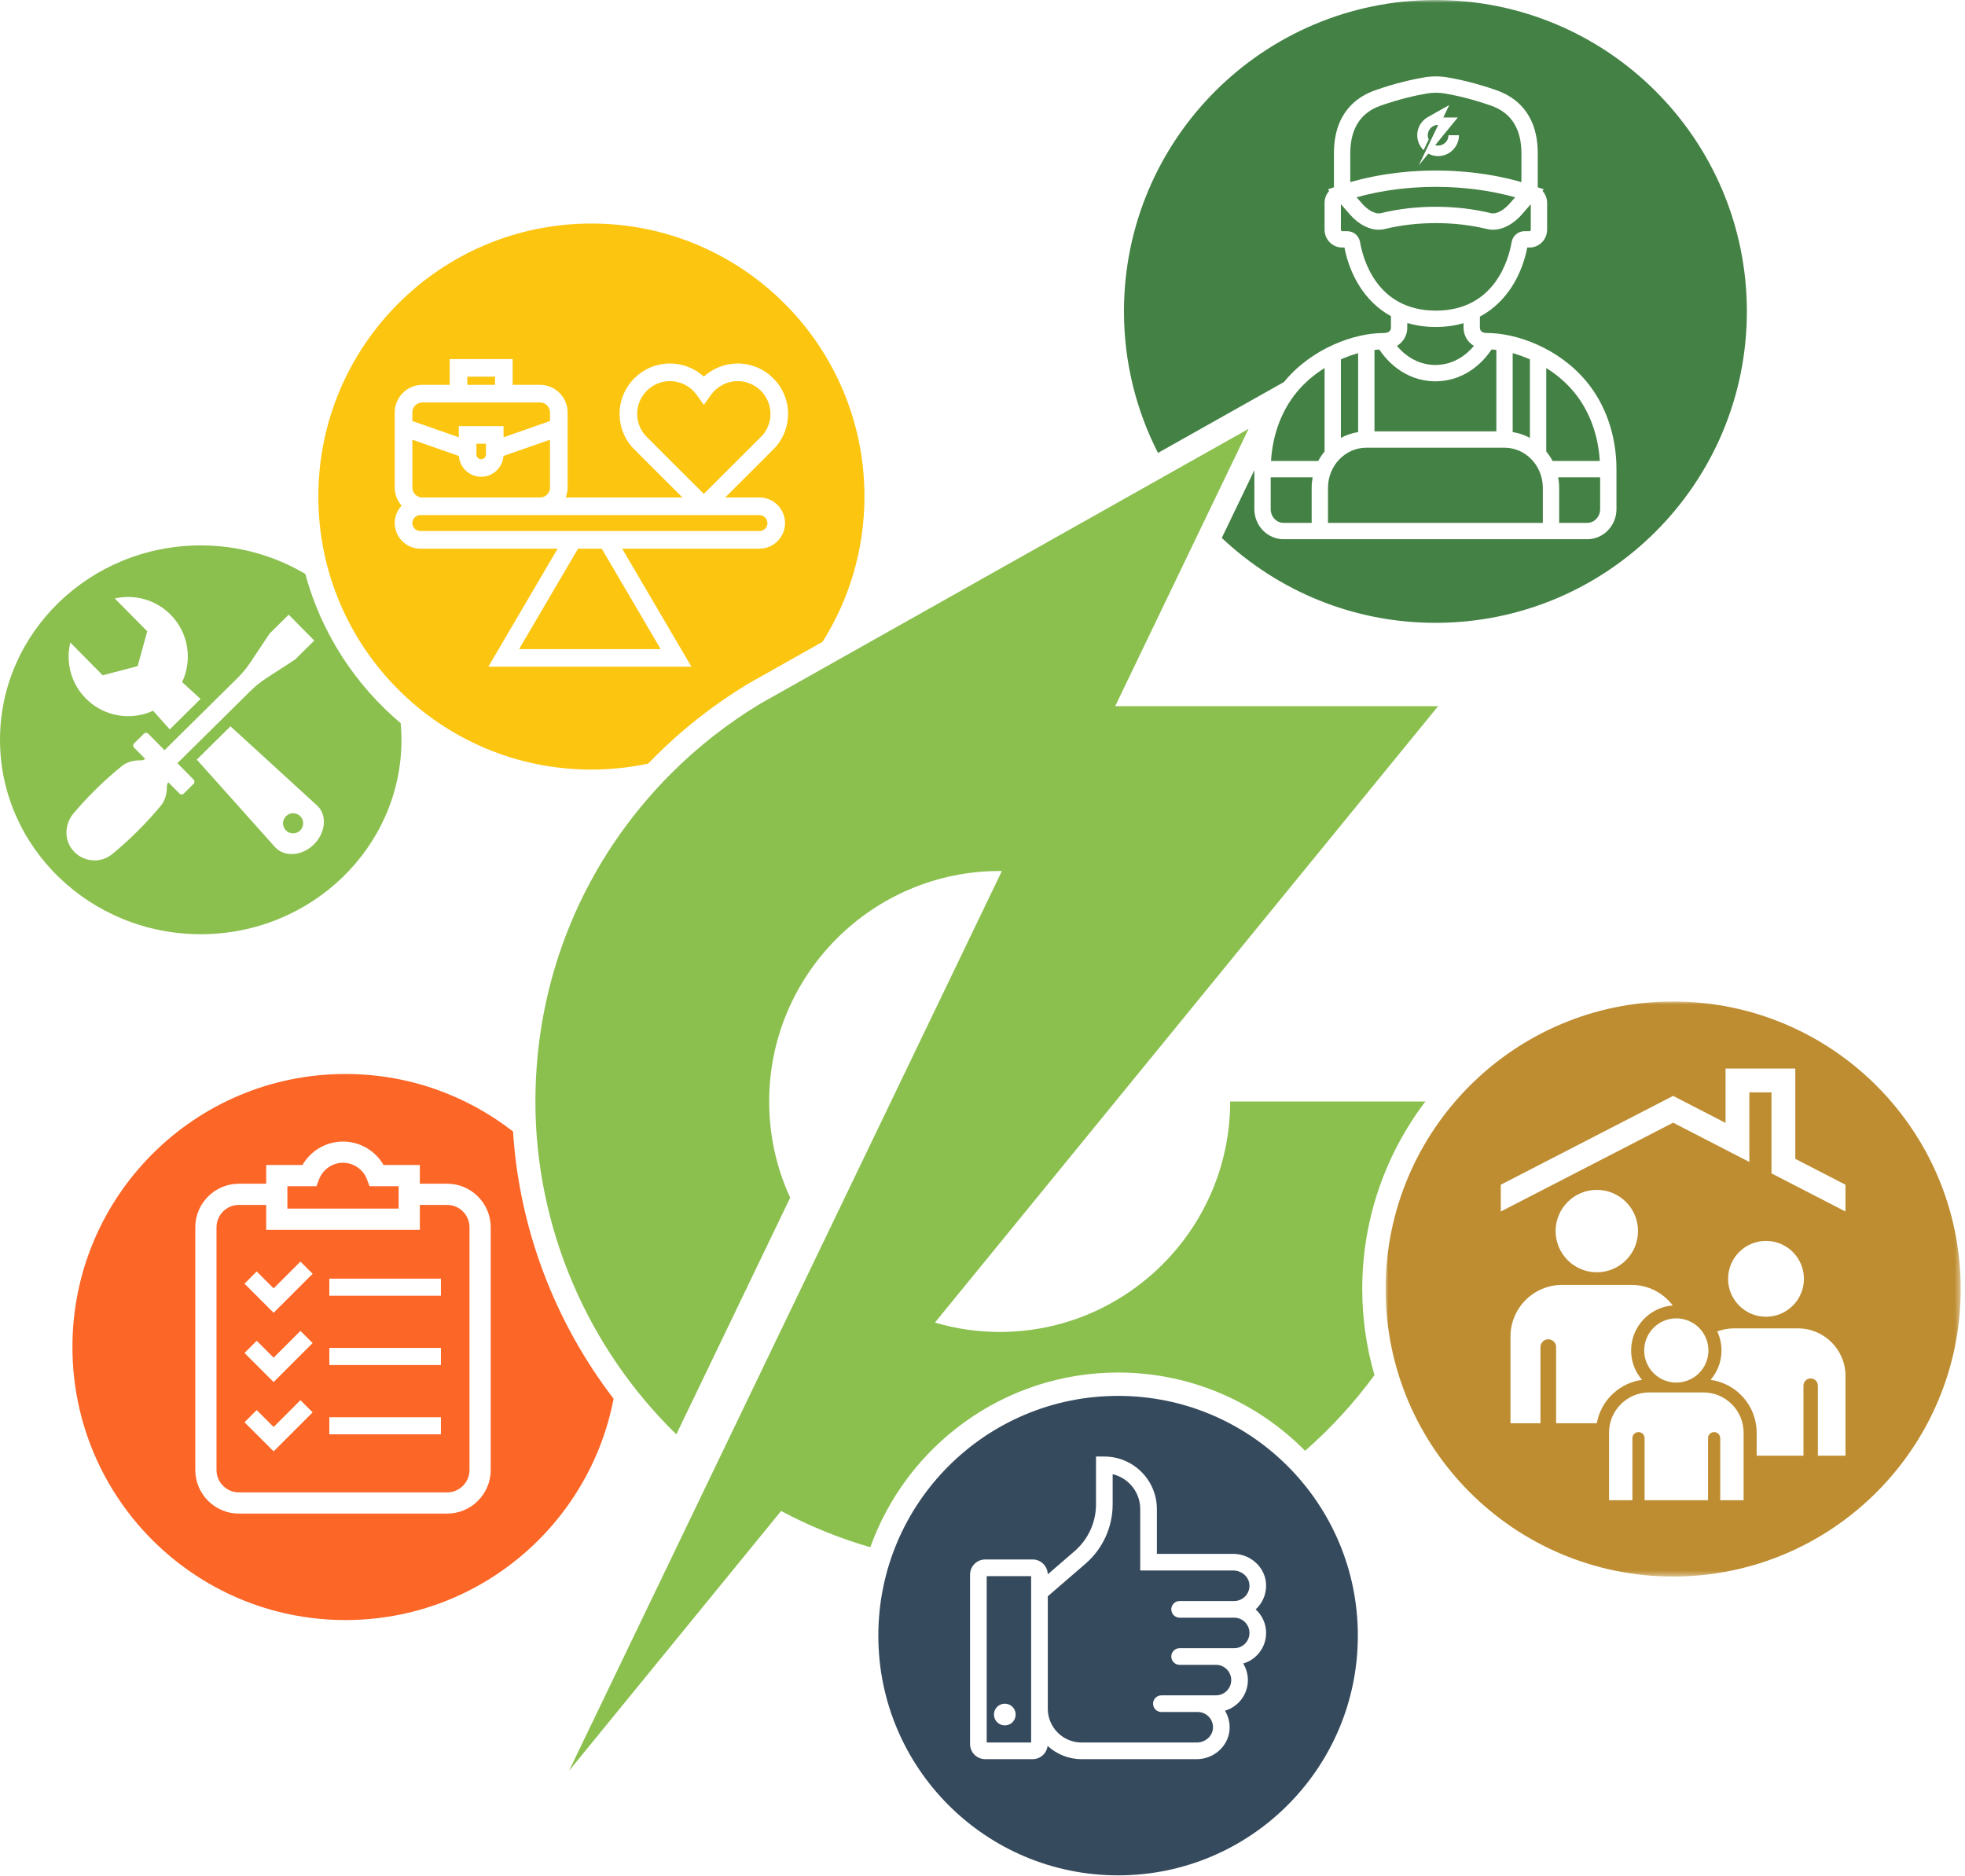
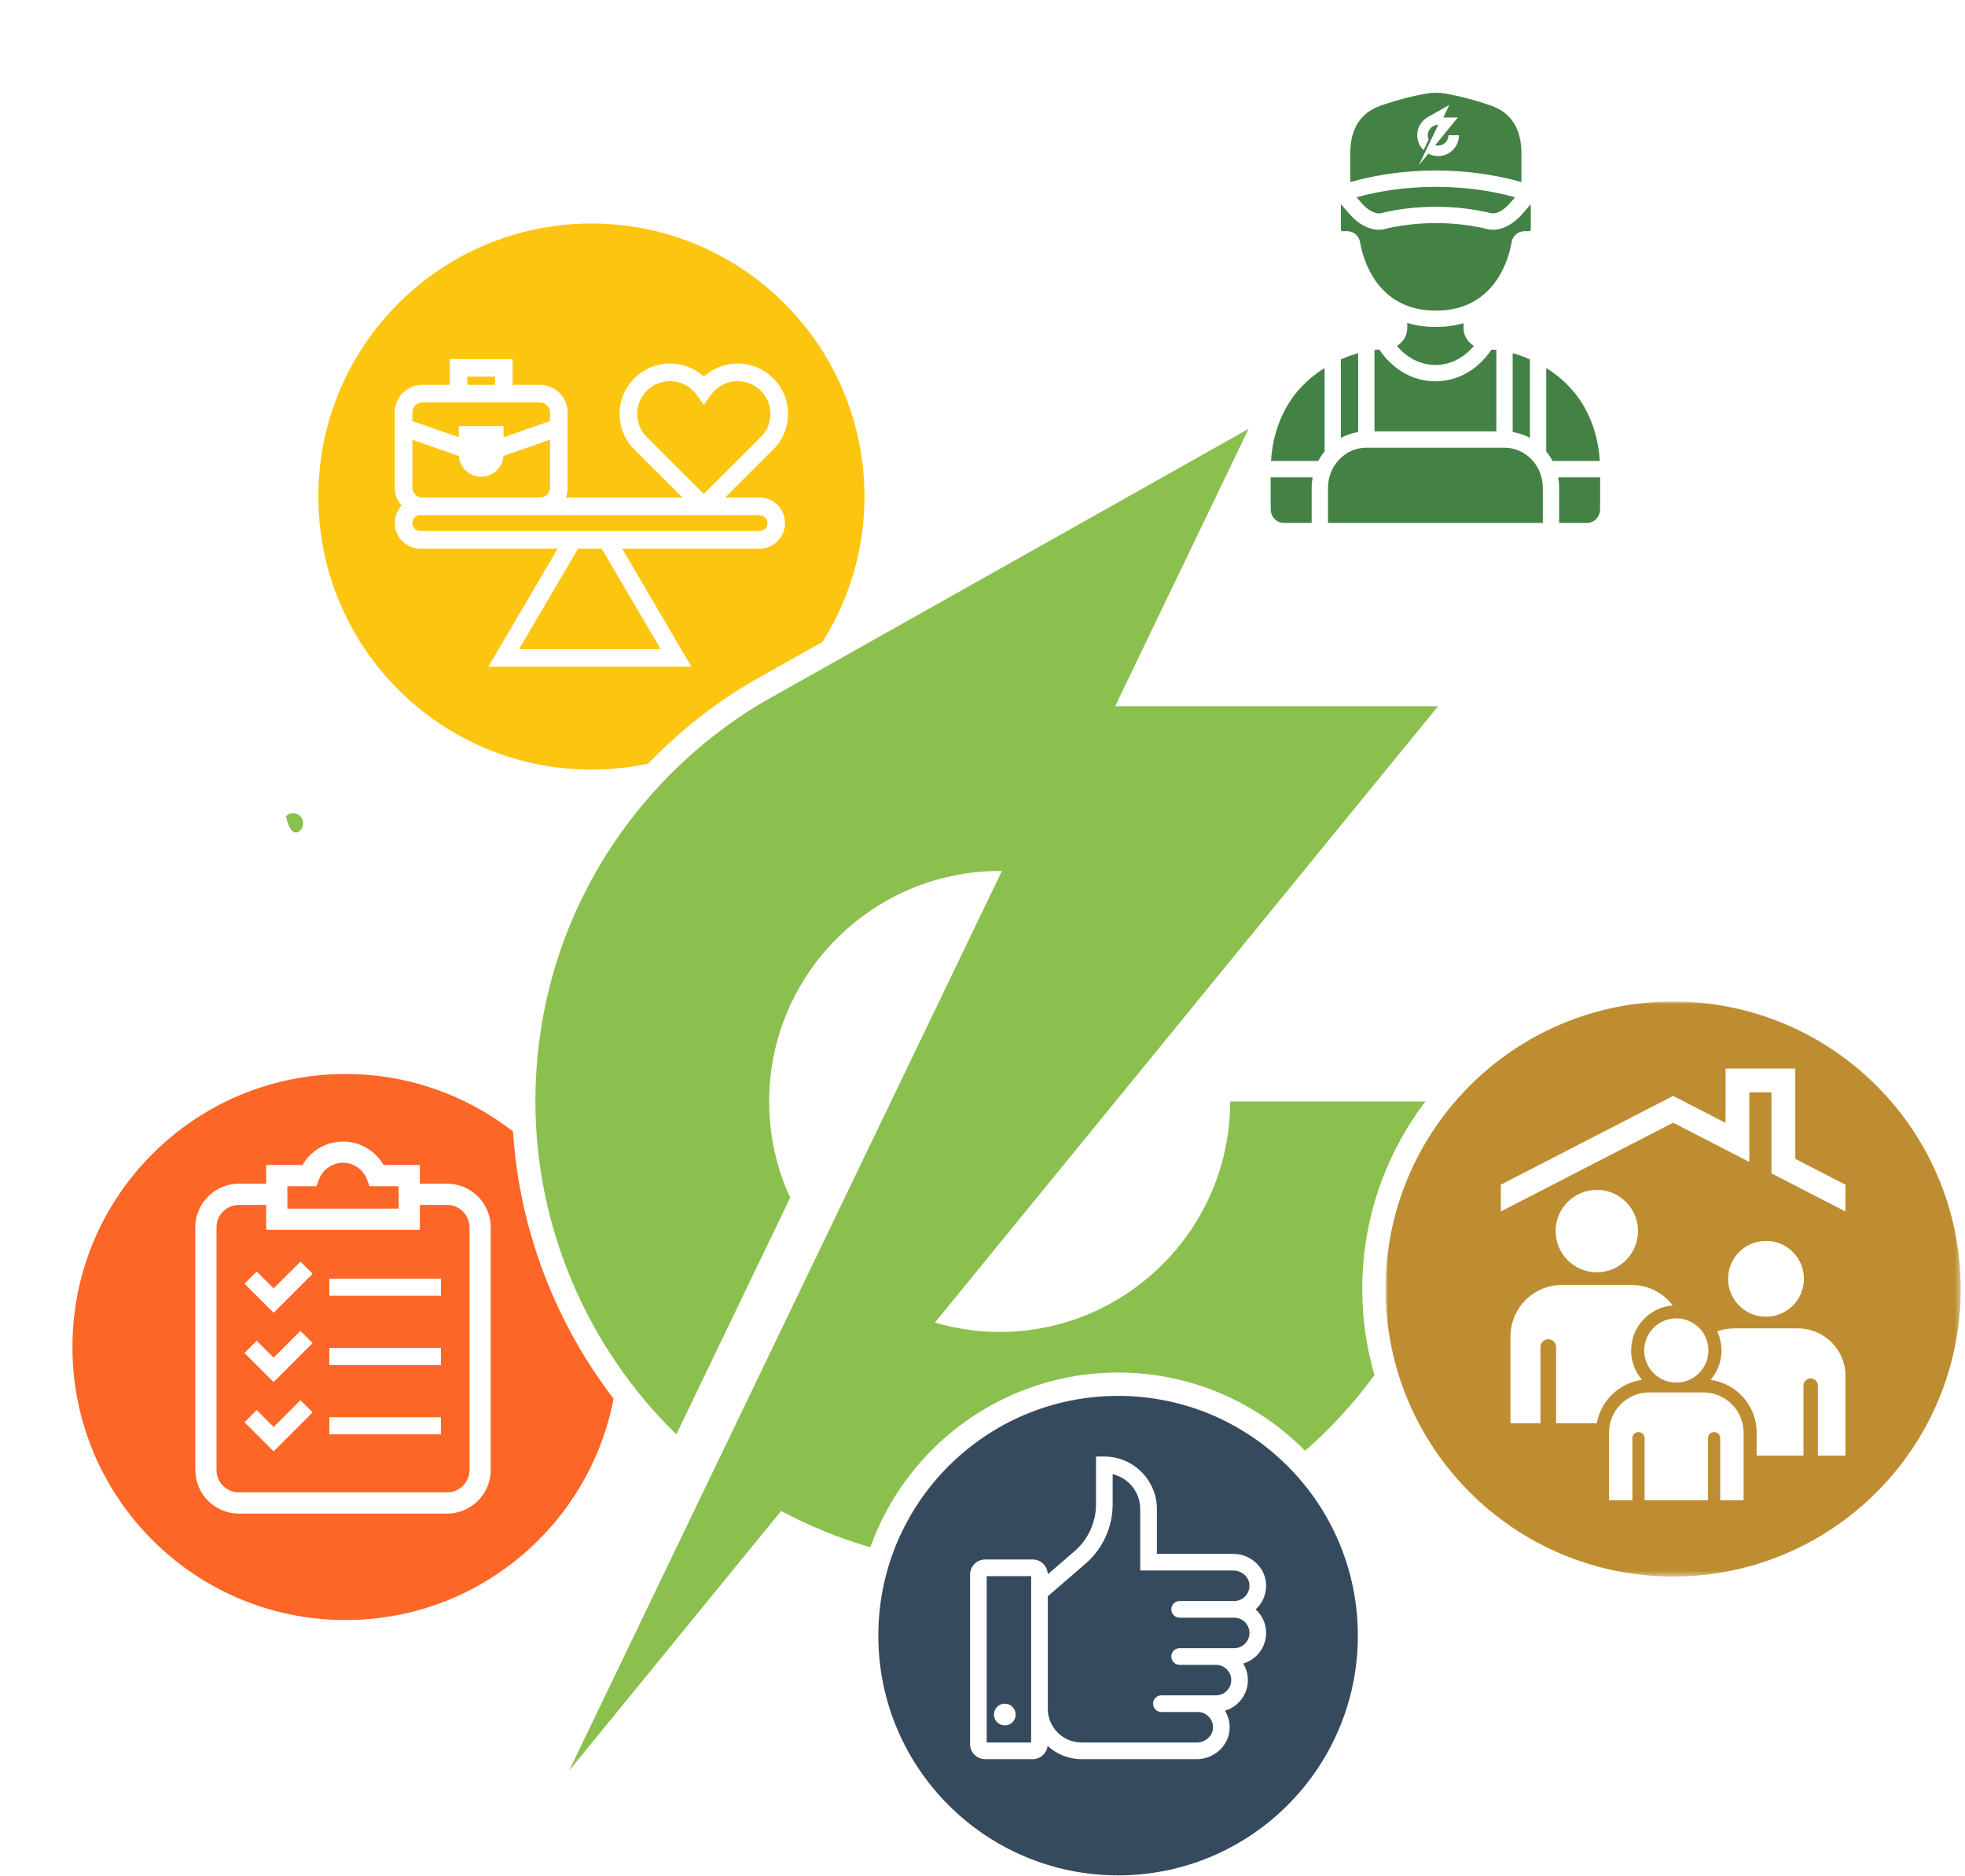
<svg xmlns="http://www.w3.org/2000/svg" xmlns:xlink="http://www.w3.org/1999/xlink" width="354px" height="338px" viewBox="0 0 354 338" version="1.1">
  <title>Group 44</title>
  <defs>
    <polygon id="path-1" points="0 0 103.607 0 103.607 103.606 0 103.606" />
    <polygon id="path-3" points="0 337.884 353.224 337.884 353.224 0 0 0" />
  </defs>
  <g id="Page-1" stroke="none" stroke-width="1" fill="none" fill-rule="evenodd">
    <g id="Ledige-stillinger" transform="translate(-264, -3813)">
      <g id="Group-44" transform="translate(264, 3813)">
-         <path d="M41.524,130.86 L57.237,145.23 C58.956,146.968 58.651,150.057 56.556,152.129 C54.46,154.201 51.368,154.472 49.649,152.733 L35.456,136.861 L41.524,130.86 Z M34.875,141.225 L33.099,142.982 C32.994,143.086 32.856,143.138 32.719,143.138 C32.579,143.138 32.439,143.084 32.333,142.977 L30.319,140.94 C30.155,141.177 30.058,141.464 30.056,141.774 L30.056,141.789 C30.062,143.009 29.766,144.204 28.99,145.145 C27.715,146.693 26.265,148.285 24.668,149.864 C23.177,151.339 21.676,152.687 20.212,153.884 C19.279,154.646 18.149,155.021 17.023,155.021 C15.492,155.021 13.966,154.329 12.949,152.978 C11.503,151.058 11.713,148.363 13.263,146.525 C14.438,145.132 15.752,143.708 17.181,142.294 C18.779,140.714 20.387,139.282 21.949,138.024 C22.869,137.284 24.022,136.995 25.201,136.995 C25.239,136.995 25.278,136.995 25.316,136.996 C25.321,136.996 25.326,136.996 25.332,136.996 C25.334,136.996 25.337,136.996 25.34,136.996 C25.647,136.996 25.931,136.902 26.168,136.743 L24.154,134.706 C23.943,134.493 23.945,134.15 24.158,133.94 L25.934,132.184 C26.039,132.079 26.177,132.027 26.315,132.027 C26.454,132.027 26.594,132.081 26.7,132.188 L29.639,135.16 L42.806,122.139 C43.666,121.29 44.436,120.355 45.106,119.349 L48.567,114.152 L52.011,110.746 L56.622,115.409 L53.177,118.814 L47.951,122.211 C46.932,122.873 45.983,123.638 45.119,124.492 L31.959,137.506 L34.879,140.46 C35.09,140.672 35.088,141.015 34.875,141.225 L34.875,141.225 Z M12.663,115.764 L18.502,121.669 L24.802,120.018 L26.523,113.737 L20.684,107.832 C24.19,107.027 28.019,107.999 30.734,110.745 C33.997,114.045 34.683,118.925 32.808,122.889 L36.131,125.928 L30.584,131.413 L27.583,128.056 C23.597,129.887 18.726,129.146 15.463,125.847 C12.748,123.101 11.818,119.261 12.663,115.764 L12.663,115.764 Z M36.163,168.317 C56.104,168.317 72.326,152.604 72.326,133.291 C72.326,132.282 72.272,131.285 72.185,130.297 C63.981,123.383 57.886,114.051 55.003,103.407 C49.513,100.148 43.061,98.265 36.163,98.265 L36.163,98.265 C16.222,98.265 0,113.978 0,133.291 C0,152.604 16.222,168.317 36.163,168.317 Z" id="Fill-1" fill="#8BC04F" />
-         <path d="M54.081,149.626 C54.794,148.921 54.801,147.77 54.096,147.058 C53.39,146.345 52.24,146.338 51.527,147.043 C50.813,147.749 50.807,148.899 51.512,149.613 C52.218,150.326 53.368,150.332 54.081,149.626" id="Fill-3" fill="#8BC04F" />
+         <path d="M54.081,149.626 C54.794,148.921 54.801,147.77 54.096,147.058 C53.39,146.345 52.24,146.338 51.527,147.043 C52.218,150.326 53.368,150.332 54.081,149.626" id="Fill-3" fill="#8BC04F" />
        <path d="M223.964,299.718 C224.497,300.589 224.809,301.609 224.809,302.703 C224.809,305.309 223.064,307.513 220.682,308.215 C221.322,309.269 221.617,310.513 221.498,311.762 C221.22,314.671 218.627,316.95 215.593,316.95 L194.85,316.95 C192.491,316.95 190.346,316.039 188.729,314.559 C188.561,315.903 187.425,316.95 186.036,316.95 L177.485,316.95 C175.981,316.95 174.758,315.727 174.758,314.224 L174.758,283.697 C174.758,282.193 175.981,280.971 177.485,280.971 L186.036,280.971 C187.522,280.971 188.728,282.166 188.757,283.645 L193.586,279.474 C196.041,277.354 197.448,274.279 197.448,271.036 L197.448,262.426 L198.948,262.426 C204.169,262.426 208.416,266.673 208.416,271.892 L208.416,279.959 L222.163,279.959 C225.196,279.959 227.79,282.238 228.067,285.147 C228.221,286.764 227.687,288.378 226.6,289.574 C226.476,289.71 226.344,289.838 226.209,289.961 C227.364,291.013 228.094,292.524 228.094,294.206 C228.094,296.813 226.348,299.017 223.964,299.718 M201.426,251.497 C177.571,251.497 158.233,270.836 158.233,294.691 C158.233,318.546 177.571,337.884 201.426,337.884 C225.281,337.884 244.62,318.546 244.62,294.691 C244.62,270.836 225.281,251.497 201.426,251.497" id="Fill-5" fill="#364A5D" />
        <path d="M222.345,291.456 L212.512,291.456 C211.684,291.456 211.012,290.784 211.012,289.956 C211.012,289.128 211.684,288.456 212.512,288.456 L222.345,288.456 C223.117,288.456 223.86,288.128 224.379,287.556 C224.907,286.976 225.156,286.221 225.08,285.432 C224.948,284.045 223.666,282.958 222.162,282.958 L205.415,282.958 L205.415,271.892 C205.415,268.842 203.293,266.278 200.448,265.601 L200.448,271.035 C200.448,275.151 198.661,279.054 195.546,281.744 L188.762,287.603 L188.762,307.861 C188.762,311.218 191.493,313.949 194.85,313.949 L215.593,313.949 C217.097,313.949 218.378,312.862 218.511,311.476 C218.586,310.686 218.337,309.932 217.81,309.352 C217.29,308.779 216.548,308.451 215.776,308.451 L209.227,308.451 C208.399,308.451 207.727,307.779 207.727,306.951 C207.727,306.123 208.399,305.451 209.227,305.451 L219.06,305.451 C220.575,305.451 221.809,304.218 221.809,302.702 C221.809,301.186 220.575,299.953 219.06,299.953 L212.512,299.953 C211.684,299.953 211.012,299.281 211.012,298.453 C211.012,297.625 211.684,296.953 212.512,296.953 L222.345,296.953 C223.861,296.953 225.094,295.721 225.094,294.205 C225.094,292.689 223.861,291.456 222.345,291.456" id="Fill-7" fill="#364A5D" />
        <path d="M181.018,306.952 C182.099,306.952 182.975,307.828 182.975,308.909 C182.975,309.99 182.099,310.866 181.018,310.866 C179.937,310.866 179.061,309.99 179.061,308.909 C179.061,307.828 179.937,306.952 181.018,306.952 L181.018,306.952 Z M177.758,313.95 L185.762,313.95 L185.762,307.862 L185.762,286.231 L185.762,283.97 L177.758,283.97 L177.758,313.95 Z" id="Fill-9" fill="#364A5D" />
        <g id="Group-13" transform="translate(249.617, 180.438)">
          <mask id="mask-2" fill="white">
            <use xlink:href="#path-1" />
          </mask>
          <g id="Clip-12" />
          <path d="M82.851,37.84 L69.521,30.969 L69.521,16.373 L65.533,16.373 L65.533,28.913 L51.803,21.837 L20.756,37.84 L20.756,33.014 L51.803,17.01 L61.243,21.876 L61.243,12.083 L73.811,12.083 L73.811,28.354 L82.851,33.014 L82.851,37.84 Z M61.702,49.968 C61.702,46.194 64.761,43.135 68.534,43.135 C72.308,43.135 75.366,46.194 75.366,49.968 C75.366,53.741 72.308,56.8 68.534,56.8 C64.761,56.8 61.702,53.741 61.702,49.968 L61.702,49.968 Z M82.851,81.837 L77.878,81.837 L77.878,81.837 L77.878,69.212 C77.878,68.495 77.297,67.914 76.58,67.914 C75.863,67.914 75.282,68.495 75.282,69.212 L75.282,81.837 L75.282,81.837 L66.851,81.837 L66.851,77.687 C66.851,72.833 63.231,68.81 58.548,68.172 C59.772,66.747 60.514,64.897 60.514,62.876 C60.514,61.652 60.241,60.491 59.755,59.449 C60.696,59.093 61.716,58.896 62.782,58.896 L74.286,58.896 C79.016,58.896 82.851,62.731 82.851,67.461 L82.851,81.837 Z M64.497,89.859 L60.286,89.859 L60.286,89.859 L60.286,78.68 C60.286,78.073 59.794,77.581 59.187,77.581 C58.58,77.581 58.088,78.073 58.088,78.68 L58.088,89.859 L58.088,89.859 L46.661,89.859 L46.661,89.859 L46.661,78.68 C46.661,78.073 46.169,77.581 45.562,77.581 C44.955,77.581 44.463,78.073 44.463,78.68 L44.463,89.859 L44.463,89.859 L40.252,89.859 L40.252,77.688 C40.252,73.682 43.499,70.436 47.504,70.436 L57.245,70.436 C61.25,70.436 64.497,73.682 64.497,77.688 L64.497,89.859 Z M52.374,57.091 C55.569,57.091 58.16,59.681 58.16,62.876 C58.16,66.071 55.569,68.661 52.374,68.661 C49.18,68.661 46.59,66.071 46.59,62.876 C46.59,59.681 49.18,57.091 52.374,57.091 L52.374,57.091 Z M30.631,41.365 C30.631,37.265 33.954,33.942 38.054,33.942 C42.153,33.942 45.476,37.265 45.476,41.365 C45.476,45.465 42.153,48.788 38.054,48.788 C33.954,48.788 30.631,45.465 30.631,41.365 L30.631,41.365 Z M30.723,75.988 L30.723,75.988 L30.723,62.272 C30.723,61.494 30.091,60.862 29.312,60.862 C28.534,60.862 27.902,61.494 27.902,62.272 L27.902,75.988 L27.902,75.988 L22.499,75.988 L22.499,60.371 C22.499,55.231 26.665,51.065 31.804,51.065 L44.303,51.065 C47.336,51.065 50.03,52.518 51.729,54.764 C47.541,55.095 44.235,58.605 44.235,62.876 C44.235,64.397 44.655,65.822 45.385,67.041 C45.624,67.442 45.898,67.819 46.201,68.172 C45.925,68.209 45.653,68.259 45.385,68.319 C41.648,69.165 38.732,72.193 38.051,75.988 L30.723,75.988 Z M51.803,0 C23.193,0 0,23.193 0,51.803 C0,80.413 23.193,103.606 51.803,103.606 C80.413,103.606 103.607,80.413 103.607,51.803 C103.607,23.193 80.413,0 51.803,0 L51.803,0 Z" id="Fill-11" fill="#BE8D31" mask="url(#mask-2)" />
        </g>
        <path d="M75.722,95.679 L136.817,95.679 C137.609,95.679 138.253,95.034 138.253,94.242 C138.253,93.45 137.609,92.807 136.817,92.807 L75.722,92.807 C74.93,92.807 74.285,93.45 74.285,94.242 C74.285,95.034 74.93,95.679 75.722,95.679" id="Fill-14" fill="#FCC510" />
        <path d="M76.085,89.633 L97.284,89.633 C98.276,89.633 99.084,88.826 99.084,87.834 L99.084,79.221 L90.704,82.151 C90.559,84.237 88.791,85.905 86.684,85.905 C84.578,85.905 82.811,84.237 82.665,82.151 L74.285,79.221 L74.285,87.834 C74.285,88.826 75.093,89.633 76.085,89.633" id="Fill-16" fill="#FCC510" />
-         <path d="M86.684,82.732 C87.158,82.732 87.542,82.347 87.542,81.875 L87.542,79.946 L85.827,79.946 L85.827,81.875 C85.827,82.347 86.211,82.732 86.684,82.732" id="Fill-18" fill="#FCC510" />
        <path d="M137.412,78.376 C138.303,77.323 138.799,75.969 138.799,74.572 C138.799,71.316 136.149,68.668 132.893,68.668 C130.992,68.668 129.195,69.594 128.087,71.145 L126.796,72.951 L125.505,71.145 C124.396,69.594 122.599,68.668 120.697,68.668 C117.441,68.668 114.792,71.316 114.792,74.572 C114.792,75.966 115.286,77.319 116.184,78.38 C116.612,78.834 121.941,84.15 126.796,88.981 C131.83,83.969 137.023,78.788 137.412,78.376" id="Fill-20" fill="#FCC510" />
        <mask id="mask-4" fill="white">
          <use xlink:href="#path-3" />
        </mask>
        <g id="Clip-23" />
        <polygon id="Fill-22" fill="#FCC510" mask="url(#mask-4)" points="84.189 69.337 89.18 69.337 89.18 67.865 84.189 67.865" />
        <path d="M82.653,76.772 L90.716,76.772 L90.716,78.784 L99.084,75.858 L99.084,74.309 C99.084,73.317 98.277,72.51 97.285,72.51 L76.085,72.51 C75.092,72.51 74.286,73.317 74.286,74.309 L74.286,75.858 L82.653,78.784 L82.653,76.772 Z" id="Fill-24" fill="#FCC510" mask="url(#mask-4)" />
        <polygon id="Fill-25" fill="#FCC510" mask="url(#mask-4)" points="104.135 98.853 93.517 116.95 119.022 116.95 108.404 98.853" />
        <path d="M71.112,87.835 L71.112,74.309 C71.112,71.567 73.342,69.337 76.085,69.337 L81.014,69.337 L81.014,64.689 L92.355,64.689 L92.355,69.337 L97.285,69.337 C100.027,69.337 102.258,71.567 102.258,74.309 L102.258,87.835 C102.258,88.453 102.142,89.056 101.916,89.633 L122.952,89.633 C116.955,83.66 113.956,80.659 113.786,80.462 C112.387,78.82 111.618,76.73 111.618,74.572 C111.618,69.566 115.691,65.493 120.697,65.493 C122.962,65.493 125.118,66.328 126.796,67.85 C128.473,66.328 130.63,65.493 132.893,65.493 C137.9,65.493 141.973,69.566 141.973,74.572 C141.973,76.73 141.204,78.82 139.805,80.46 C139.638,80.656 136.722,83.575 130.639,89.633 L136.817,89.633 C139.359,89.633 141.427,91.701 141.427,94.243 C141.427,96.784 139.359,98.853 136.817,98.853 L112.085,98.853 L124.564,120.124 L87.975,120.124 L100.455,98.853 L75.722,98.853 C73.18,98.853 71.112,96.784 71.112,94.243 C71.112,93.069 71.549,91.965 72.348,91.108 C71.549,90.198 71.112,89.046 71.112,87.835 M106.543,138.655 C110.047,138.655 113.464,138.282 116.761,137.585 C117.163,137.167 117.567,136.75 117.978,136.339 C123.04,131.276 128.735,126.829 134.902,123.118 C134.937,123.097 134.972,123.078 135.007,123.058 L148.183,115.641 C152.96,108.058 155.734,99.088 155.734,89.463 C155.734,62.297 133.71,40.273 106.543,40.273 C79.375,40.273 57.351,62.297 57.351,89.463 C57.351,116.632 79.375,138.655 106.543,138.655" id="Fill-26" fill="#FCC510" mask="url(#mask-4)" />
        <path d="M88.404,264.85 C88.404,269.182 84.88,272.706 80.548,272.706 L43.04,272.706 C38.708,272.706 35.183,269.182 35.183,264.85 L35.183,221.125 C35.183,216.793 38.708,213.269 43.04,213.269 L47.954,213.269 L47.954,209.897 L54.489,209.897 C55.997,207.287 58.783,205.673 61.794,205.673 C64.804,205.673 67.591,207.287 69.098,209.897 L75.634,209.897 L75.634,213.269 L80.548,213.269 C84.88,213.269 88.404,216.793 88.404,221.125 L88.404,264.85 Z M92.426,203.866 C84.091,197.376 73.621,193.501 62.24,193.501 C35.072,193.501 13.049,215.524 13.049,242.692 C13.049,269.86 35.072,291.883 62.24,291.883 C86.221,291.883 106.184,274.719 110.539,252.007 C99.906,238.142 93.527,221.287 92.426,203.866 L92.426,203.866 Z" id="Fill-27" fill="#FC6627" mask="url(#mask-4)" />
        <path d="M256.787,198.453 L221.618,198.453 C221.618,221.351 202.99,239.978 180.093,239.978 C176.144,239.978 172.236,239.409 168.431,238.287 L259.079,127.235 L200.903,127.235 L224.937,77.265 L137.07,126.723 C131.198,130.255 125.774,134.491 120.953,139.313 C105.154,155.111 96.454,176.113 96.454,198.453 C96.454,221.092 105.785,242.782 121.843,258.427 L142.352,215.791 C139.877,210.417 138.568,204.532 138.568,198.453 C138.568,175.555 157.196,156.928 180.093,156.928 C180.225,156.928 180.357,156.928 180.491,156.931 L147.905,224.678 C147.904,224.678 147.904,224.678 147.904,224.678 L102.516,319.039 L140.719,272.235 C145.84,274.973 151.23,277.155 156.787,278.767 C163.343,260.441 180.875,247.29 201.427,247.29 C214.593,247.29 226.519,252.69 235.117,261.387 C239.765,257.319 243.958,252.744 247.613,247.751 C246.19,242.822 245.412,237.622 245.412,232.241 C245.412,219.558 249.654,207.852 256.787,198.453" id="Fill-28" fill="#8BC04F" mask="url(#mask-4)" />
        <path d="M272.323,43.631 C272.518,42.485 273.492,41.652 274.639,41.652 L275.559,41.652 C275.663,41.652 275.774,41.54 275.774,41.372 L275.774,36.794 L274.175,38.621 C272.288,40.777 269.932,41.764 267.88,41.262 C264.975,40.555 261.878,40.196 258.672,40.196 C255.467,40.196 252.369,40.555 249.464,41.262 C249.112,41.348 248.752,41.39 248.386,41.39 C246.617,41.39 244.733,40.406 243.17,38.621 L241.569,36.793 L241.569,41.372 C241.569,41.54 241.68,41.652 241.784,41.652 L242.704,41.652 C243.849,41.652 244.823,42.484 245.02,43.629 C245.515,46.525 247.962,55.966 258.672,55.966 C269.383,55.966 271.829,46.525 272.323,43.631" id="Fill-29" fill="#448145" mask="url(#mask-4)" />
        <path d="M271.162,35.082 C270.579,34.943 269.988,34.816 269.392,34.697 C269.187,34.656 268.978,34.621 268.772,34.582 C268.34,34.502 267.908,34.425 267.471,34.355 C267.227,34.316 266.981,34.281 266.735,34.245 C266.326,34.186 265.916,34.13 265.502,34.079 C265.246,34.048 264.989,34.018 264.731,33.991 C264.316,33.946 263.899,33.907 263.481,33.872 C263.228,33.85 262.976,33.828 262.722,33.81 C262.268,33.777 261.812,33.753 261.355,33.732 C261.137,33.722 260.921,33.708 260.703,33.7 C260.028,33.676 259.351,33.662 258.672,33.662 C257.993,33.662 257.316,33.676 256.641,33.7 C256.423,33.708 256.206,33.722 255.989,33.732 C255.532,33.753 255.076,33.777 254.622,33.81 C254.368,33.828 254.115,33.85 253.863,33.872 C253.444,33.907 253.027,33.946 252.613,33.991 C252.354,34.018 252.097,34.048 251.841,34.079 C251.428,34.13 251.018,34.186 250.61,34.245 C250.363,34.281 250.116,34.316 249.871,34.355 C249.437,34.424 249.007,34.502 248.579,34.581 C248.369,34.62 248.158,34.656 247.95,34.697 C247.367,34.813 246.791,34.939 246.221,35.073 C246.172,35.085 246.122,35.094 246.073,35.106 C245.504,35.243 244.945,35.393 244.391,35.548 L245.385,36.682 C246.232,37.65 247.631,38.679 248.768,38.403 C251.9,37.64 255.232,37.254 258.672,37.254 C262.112,37.254 265.444,37.64 268.576,38.403 C269.715,38.681 271.112,37.649 271.96,36.682 L272.953,35.548 C272.397,35.392 271.837,35.242 271.267,35.105 C271.232,35.097 271.197,35.09 271.162,35.082" id="Fill-30" fill="#448145" mask="url(#mask-4)" />
        <path d="M258.672,58.91 C256.78,58.91 255.068,58.654 253.525,58.192 L253.525,59.053 C253.525,60.324 252.882,61.593 251.659,62.322 C252.873,63.772 255.146,65.732 258.594,65.762 C262.041,65.732 264.313,63.773 265.529,62.321 C264.306,61.593 263.663,60.324 263.663,59.053 L263.663,58.231 C262.159,58.664 260.502,58.91 258.672,58.91" id="Fill-31" fill="#448145" mask="url(#mask-4)" />
        <path d="M244.672,63.631 C243.658,63.913 242.614,64.283 241.569,64.745 L241.569,78.894 C242.522,78.375 243.568,78.02 244.672,77.848 L244.672,63.631 Z" id="Fill-32" fill="#448145" mask="url(#mask-4)" />
        <path d="M277.945,87.89 C277.945,83.907 274.849,80.665 271.044,80.665 L246.143,80.665 C242.338,80.665 239.242,83.907 239.242,87.89 L239.242,94.207 L277.945,94.207 L277.945,87.89 Z" id="Fill-33" fill="#448145" mask="url(#mask-4)" />
        <path d="M288.208,83.052 C287.926,78.308 286.297,73.926 283.522,70.594 C282.075,68.857 280.364,67.438 278.562,66.309 L278.562,81.339 C278.994,81.868 279.379,82.439 279.701,83.052 L288.208,83.052 Z" id="Fill-34" fill="#448145" mask="url(#mask-4)" />
        <path d="M280.888,87.89 L280.888,94.207 L285.944,94.207 C287.224,94.207 288.266,93.099 288.266,91.738 L288.266,85.995 L280.71,85.995 C280.823,86.61 280.888,87.242 280.888,87.89" id="Fill-35" fill="#448145" mask="url(#mask-4)" />
        <path d="M256.422,21.709 C256.639,21.492 256.882,21.302 257.146,21.143 L261.094,18.921 L260.014,21.166 L262.628,21.166 L258.555,26.156 C258.726,26.206 258.901,26.232 259.079,26.232 C260.108,26.232 260.945,25.395 260.945,24.366 L262.837,24.366 C262.837,26.438 261.151,28.124 259.079,28.124 C258.462,28.124 257.852,27.971 257.31,27.681 L255.594,29.784 L257.633,25.544 L257.633,25.544 L259.097,22.501 C259.091,22.5 259.085,22.5 259.079,22.5 C258.05,22.5 257.213,23.337 257.213,24.366 C257.213,24.639 257.272,24.904 257.383,25.145 L256.462,27.06 C255.741,26.358 255.321,25.383 255.321,24.366 C255.321,23.362 255.712,22.419 256.422,21.709 M243.49,32.743 C244.066,32.58 244.648,32.427 245.237,32.283 C245.462,32.228 245.691,32.18 245.918,32.128 C246.354,32.029 246.79,31.931 247.232,31.842 C247.499,31.788 247.769,31.739 248.039,31.689 C248.45,31.613 248.863,31.539 249.279,31.471 C249.563,31.425 249.847,31.382 250.133,31.34 C250.547,31.28 250.962,31.224 251.379,31.172 C251.666,31.137 251.952,31.102 252.24,31.07 C252.671,31.024 253.103,30.984 253.537,30.947 C253.814,30.923 254.09,30.897 254.369,30.877 C254.846,30.842 255.326,30.818 255.807,30.795 C256.042,30.783 256.276,30.768 256.513,30.759 C257.23,30.734 257.95,30.718 258.672,30.718 C259.394,30.718 260.114,30.734 260.831,30.759 C261.068,30.768 261.301,30.783 261.537,30.795 C262.018,30.818 262.498,30.842 262.976,30.877 C263.254,30.897 263.53,30.923 263.807,30.947 C264.241,30.984 264.673,31.024 265.104,31.07 C265.392,31.102 265.678,31.137 265.965,31.172 C266.382,31.224 266.797,31.28 267.211,31.34 C267.497,31.382 267.781,31.425 268.065,31.471 C268.482,31.539 268.894,31.613 269.306,31.689 C269.575,31.739 269.845,31.788 270.112,31.842 C270.554,31.931 270.991,32.029 271.426,32.129 C271.653,32.18 271.882,32.228 272.107,32.283 C272.696,32.427 273.278,32.58 273.854,32.743 C273.917,32.761 273.983,32.776 274.047,32.794 C274.06,32.798 274.074,32.801 274.088,32.805 L274.088,27.635 C274.088,23.205 272.253,20.313 268.634,19.042 C265.1,17.798 262.152,17.162 260.303,16.847 C259.221,16.664 258.122,16.664 257.04,16.847 C255.191,17.163 252.243,17.799 248.711,19.042 C245.091,20.314 243.256,23.205 243.256,27.635 L243.256,32.805 C243.27,32.801 243.284,32.798 243.297,32.794 C243.361,32.776 243.427,32.761 243.49,32.743" id="Fill-36" fill="#448145" mask="url(#mask-4)" />
        <path d="M275.618,64.745 C274.573,64.284 273.53,63.913 272.515,63.631 L272.515,77.849 C273.619,78.021 274.665,78.375 275.618,78.894 L275.618,64.745 Z" id="Fill-37" fill="#448145" mask="url(#mask-4)" />
        <path d="M231.243,94.207 L236.299,94.207 L236.299,87.891 C236.299,87.243 236.364,86.611 236.476,85.996 L228.921,85.996 L228.921,91.737 C228.921,93.1 229.963,94.207 231.243,94.207" id="Fill-38" fill="#448145" mask="url(#mask-4)" />
        <path d="M269.572,63.045 C269.279,63.011 268.991,62.984 268.711,62.968 C267.552,64.717 264.332,68.633 258.672,68.704 L258.672,68.705 L258.515,68.704 C252.855,68.633 249.635,64.717 248.476,62.968 C248.196,62.984 247.908,63.011 247.615,63.045 L247.615,77.722 L269.572,77.722 L269.572,63.045 Z" id="Fill-39" fill="#448145" mask="url(#mask-4)" />
-         <path d="M231.32,68.822 C231.349,68.787 231.374,68.747 231.403,68.712 C236.415,62.692 243.996,59.998 249.286,59.998 C250.455,59.998 250.581,59.337 250.581,59.053 L250.581,56.963 C245.769,54.326 243.133,49.393 242.205,44.597 L241.784,44.597 C240.043,44.597 238.626,43.15 238.626,41.373 L238.626,36.558 C238.626,35.72 238.948,34.963 239.463,34.389 L239.223,34.114 L240.197,33.787 C240.235,33.764 240.274,33.744 240.312,33.723 L240.312,27.636 C240.312,20.393 244.349,17.455 247.734,16.265 C251.461,14.954 254.583,14.28 256.547,13.945 C257.957,13.707 259.386,13.707 260.796,13.945 C262.759,14.28 265.881,14.954 269.61,16.265 C272.996,17.455 277.031,20.393 277.031,27.636 L277.031,33.723 C277.07,33.744 277.109,33.764 277.146,33.787 L278.121,34.114 L277.88,34.389 C278.395,34.963 278.718,35.72 278.718,36.558 L278.718,41.373 C278.718,43.15 277.301,44.597 275.56,44.597 L275.14,44.597 C274.201,49.444 271.518,54.431 266.606,57.046 L266.606,59.053 C266.606,59.337 266.732,59.998 267.901,59.998 C273.191,59.998 280.772,62.692 285.784,68.712 C289.283,72.914 291.21,78.529 291.21,84.524 L291.21,91.738 C291.21,94.723 288.848,97.151 285.944,97.151 L279.417,97.151 L277.945,97.151 L239.242,97.151 L237.77,97.151 L231.243,97.151 C228.34,97.151 225.977,94.723 225.977,91.738 L225.977,84.718 L220.109,96.918 C230.156,106.397 243.691,112.217 258.594,112.217 C289.581,112.217 314.702,87.097 314.702,56.109 C314.702,25.121 289.581,0.001 258.594,0.001 C227.606,0.001 202.485,25.121 202.485,56.109 C202.485,65.292 204.705,73.95 208.616,81.601 L231.32,68.822 Z" id="Fill-40" fill="#448145" mask="url(#mask-4)" />
        <path d="M238.626,81.339 L238.626,66.309 C236.824,67.438 235.112,68.856 233.665,70.594 C230.891,73.926 229.262,78.308 228.98,83.052 L237.487,83.052 C237.809,82.439 238.193,81.868 238.626,81.339" id="Fill-41" fill="#448145" mask="url(#mask-4)" />
        <path d="M59.33,233.451 L79.433,233.451 L79.433,230.372 L59.33,230.372 L59.33,233.451 Z M59.33,245.936 L79.433,245.936 L79.433,242.857 L59.33,242.857 L59.33,245.936 Z M59.33,258.421 L79.433,258.421 L79.433,255.343 L59.33,255.343 L59.33,258.421 Z M49.294,236.522 L44.05,231.278 L46.247,229.083 L49.294,232.13 L54.125,227.299 L56.321,229.496 L49.294,236.522 Z M49.294,249.008 L44.05,243.764 L46.247,241.568 L49.294,244.616 L54.125,239.786 L56.321,241.982 L49.294,249.008 Z M49.294,261.494 L44.05,256.25 L46.247,254.053 L49.294,257.101 L54.125,252.271 L56.321,254.467 L49.294,261.494 Z M80.547,217.09 L75.634,217.09 L75.634,221.577 L47.954,221.577 L47.954,217.09 L43.04,217.09 C40.815,217.09 39.005,218.901 39.005,221.126 L39.005,264.85 C39.005,267.075 40.815,268.884 43.04,268.884 L80.547,268.884 C82.772,268.884 84.582,267.075 84.582,264.85 L84.582,221.126 C84.582,218.901 82.772,217.09 80.547,217.09 L80.547,217.09 Z" id="Fill-42" fill="#FC6627" mask="url(#mask-4)" />
        <path d="M71.813,213.719 L66.574,213.719 L66.107,212.481 C65.435,210.696 63.702,209.495 61.793,209.495 C59.885,209.495 58.152,210.696 57.48,212.481 L57.013,213.719 L51.775,213.719 L51.775,217.754 L71.813,217.754 L71.813,213.719 Z" id="Fill-43" fill="#FC6627" mask="url(#mask-4)" />
      </g>
    </g>
  </g>
</svg>